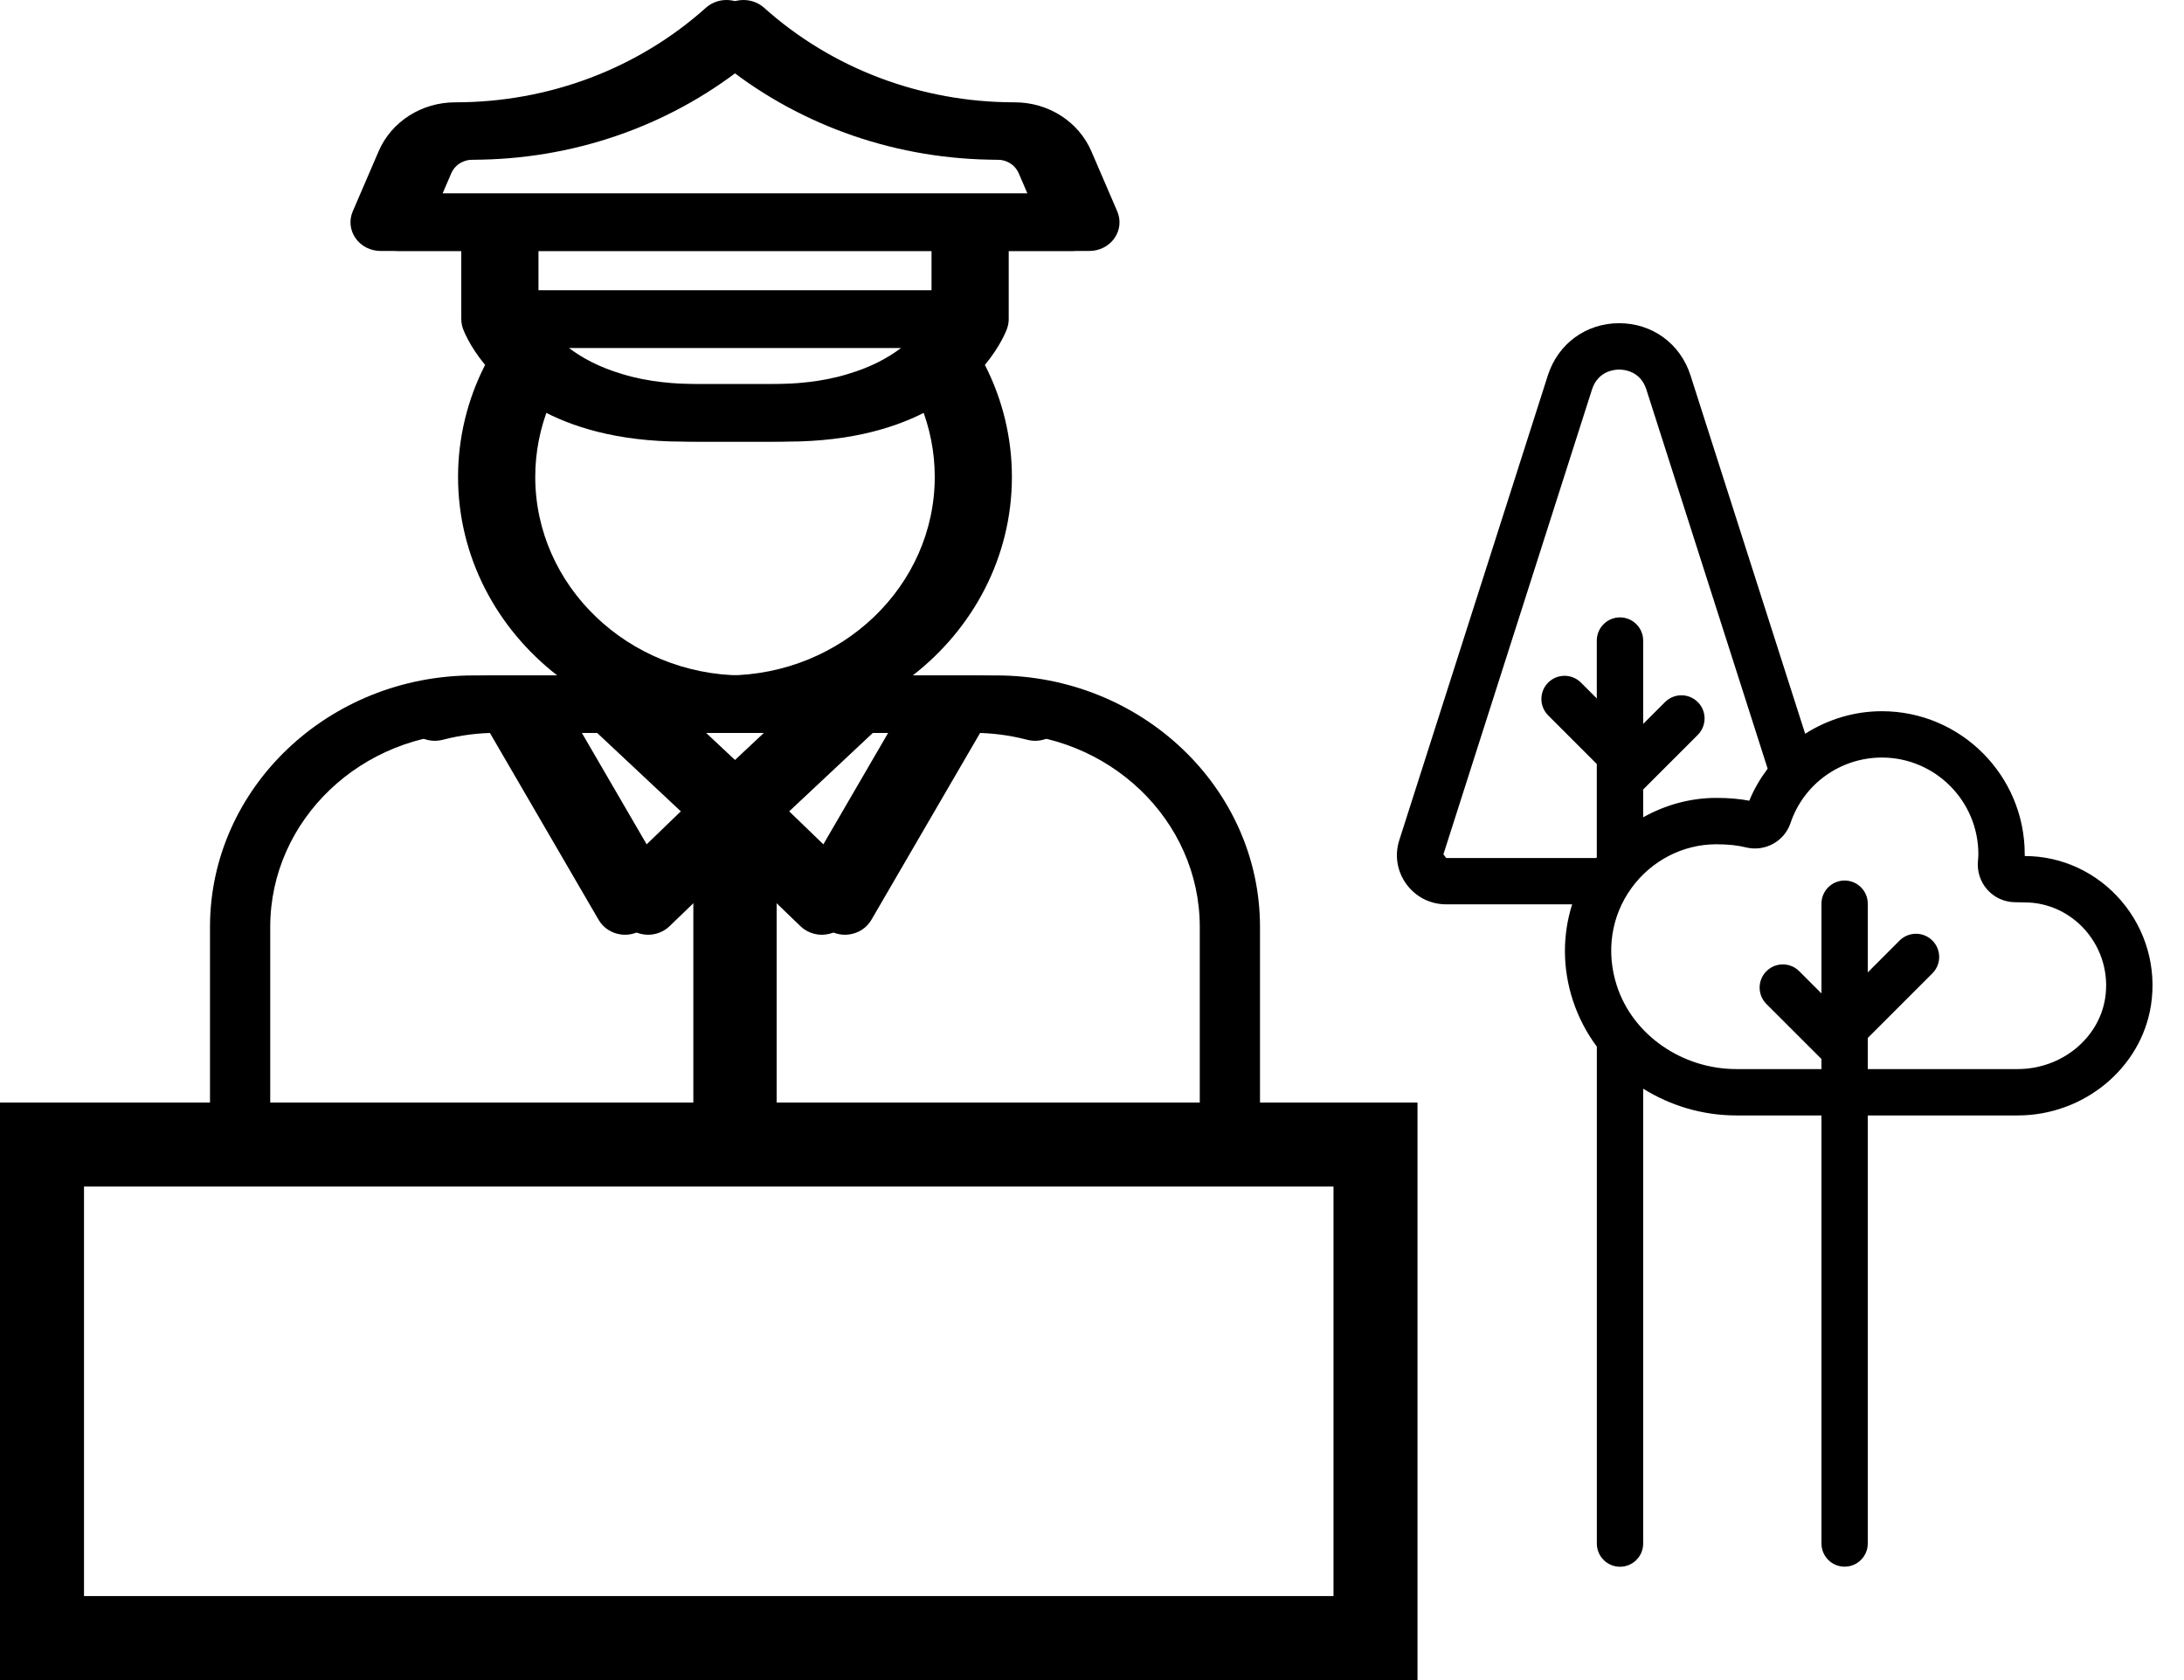
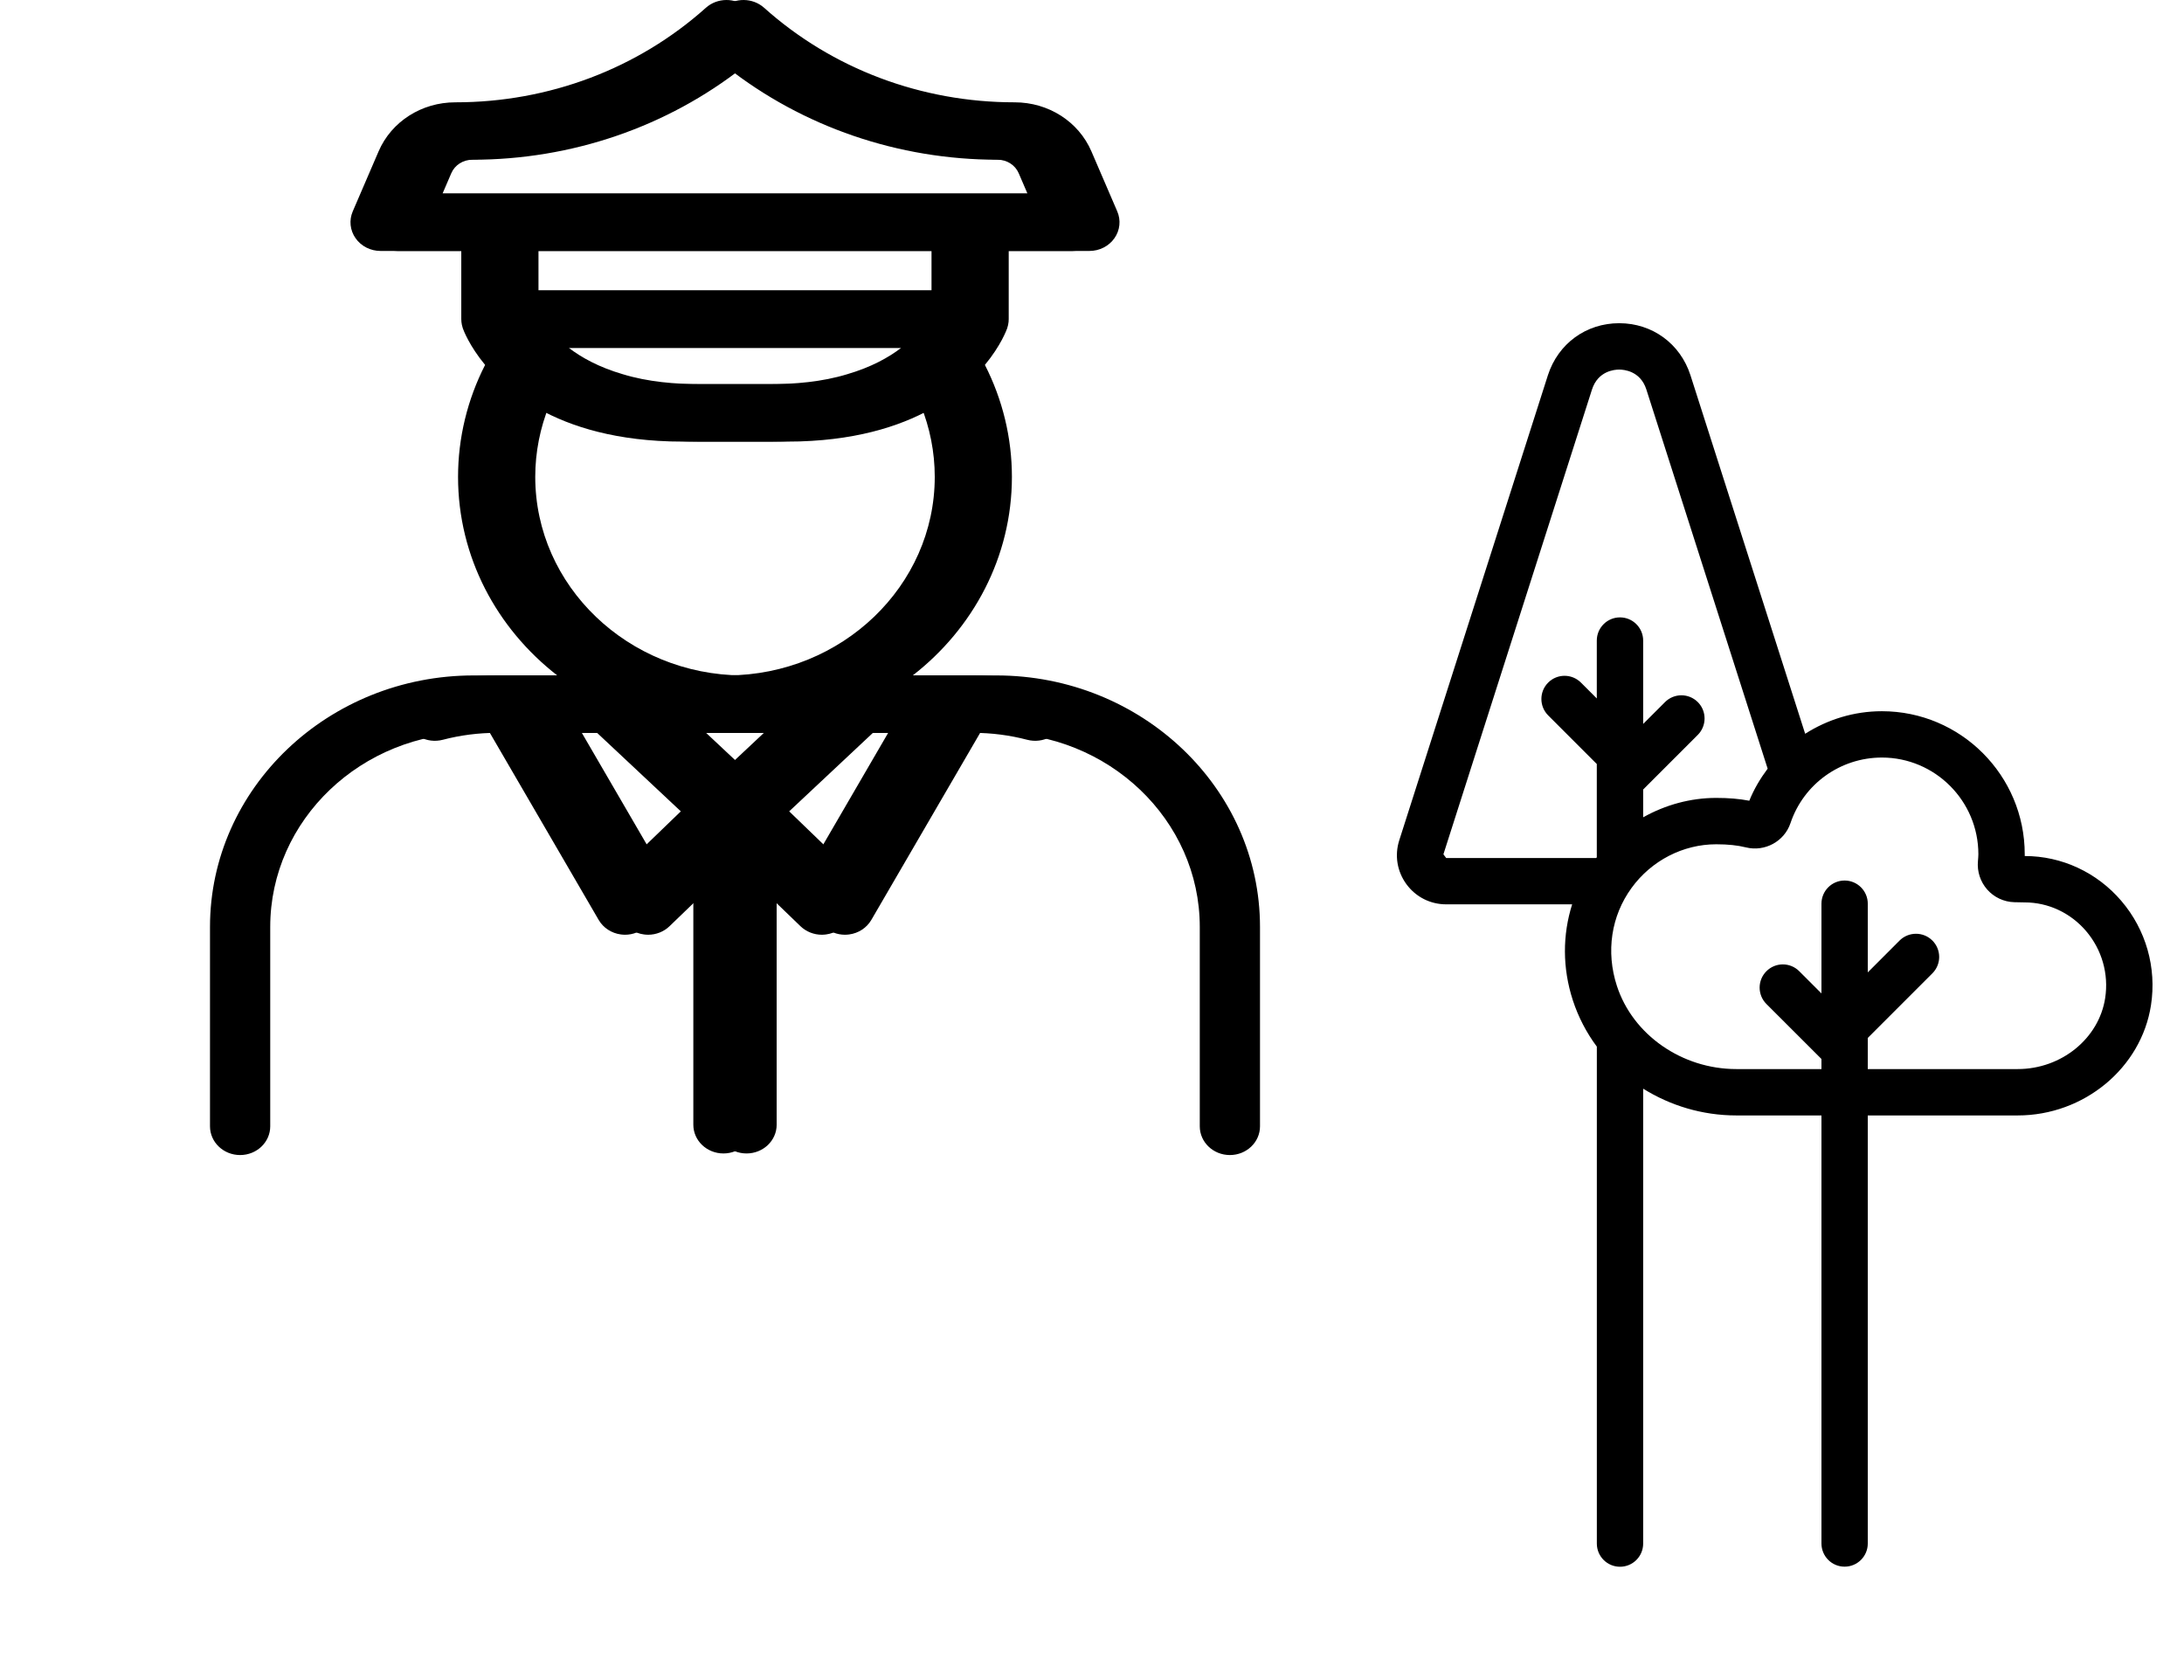
<svg xmlns="http://www.w3.org/2000/svg" width="52" height="40" viewBox="0 0 52 40" fill="none">
  <path d="M36.855 8.933L33.316 20.005C33.201 20.365 33.264 20.747 33.486 21.051C33.71 21.356 34.055 21.531 34.434 21.531H37.432C37.202 22.257 37.199 23.046 37.447 23.811C37.579 24.216 37.774 24.588 38.02 24.919V36.75C38.02 37.055 38.267 37.302 38.572 37.302C38.876 37.302 39.123 37.055 39.123 36.75V25.92C39.768 26.321 40.528 26.557 41.341 26.557H43.368V36.748C43.368 37.053 43.614 37.3 43.919 37.3C44.224 37.3 44.471 37.053 44.471 36.748V26.557H48.041C49.618 26.557 50.982 25.429 51.214 23.932C51.352 23.038 51.094 22.133 50.506 21.447C49.926 20.769 49.089 20.381 48.211 20.381H48.208C48.208 20.366 48.208 20.352 48.208 20.338C48.208 18.46 46.683 16.933 44.807 16.933C44.142 16.933 43.514 17.13 42.98 17.47L40.248 8.931C40.005 8.18 39.339 7.695 38.552 7.695C37.765 7.695 37.099 8.18 36.855 8.933ZM47.104 20.338C47.104 20.383 47.099 20.441 47.094 20.501C47.071 20.747 47.151 20.994 47.315 21.179C47.477 21.363 47.711 21.473 47.956 21.48C48.053 21.483 48.146 21.485 48.21 21.485C48.766 21.485 49.297 21.733 49.667 22.165C50.045 22.607 50.212 23.189 50.123 23.764C49.974 24.727 49.079 25.453 48.041 25.453H44.471V24.712L46.009 23.174C46.225 22.958 46.225 22.609 46.009 22.393C45.794 22.178 45.444 22.178 45.228 22.393L44.471 23.151V21.516C44.471 21.212 44.224 20.964 43.919 20.964C43.614 20.964 43.368 21.212 43.368 21.516V23.652L42.839 23.123C42.623 22.907 42.273 22.907 42.058 23.123C41.842 23.339 41.842 23.688 42.058 23.904L43.368 25.213V25.453H41.341C40.046 25.453 38.876 24.638 38.497 23.471C38.233 22.659 38.36 21.809 38.847 21.14C39.32 20.489 40.073 20.101 40.863 20.101C41.139 20.101 41.37 20.125 41.57 20.175C42.017 20.286 42.483 20.035 42.63 19.599C42.943 18.665 43.819 18.036 44.808 18.036C46.074 18.037 47.104 19.069 47.104 20.338ZM38.552 8.799C38.668 8.799 39.056 8.833 39.198 9.27L42.087 18.301C41.913 18.534 41.762 18.786 41.65 19.064C41.411 19.018 41.152 18.997 40.863 18.997C40.248 18.997 39.651 19.163 39.123 19.459V18.797L40.423 17.497C40.639 17.281 40.639 16.931 40.424 16.716C40.208 16.5 39.859 16.5 39.643 16.716L39.123 17.236V15.251C39.123 14.947 38.876 14.699 38.571 14.699C38.266 14.699 38.019 14.947 38.019 15.251V16.629L37.642 16.252C37.426 16.036 37.076 16.036 36.861 16.252C36.646 16.467 36.646 16.817 36.861 17.032L38.019 18.19V20.411C38.014 20.417 38.01 20.422 38.005 20.428H34.433L34.367 20.34L37.905 9.272C38.048 8.833 38.436 8.799 38.552 8.799Z" fill="black" />
  <path d="M23.721 16.081H21.732C23.172 14.963 24.093 13.259 24.093 11.354C24.093 10.426 23.872 9.514 23.45 8.688C23.829 8.23 23.967 7.855 23.981 7.815L23.982 7.81C23.998 7.763 24.009 7.713 24.014 7.661C24.015 7.653 24.015 7.644 24.015 7.636C24.016 7.623 24.017 7.611 24.017 7.598V5.975H25.938C26.177 5.975 26.401 5.862 26.534 5.672C26.667 5.483 26.692 5.243 26.601 5.032L25.986 3.604C25.68 2.894 24.963 2.436 24.159 2.436H24.156C21.932 2.436 19.815 1.637 18.193 0.185C17.921 -0.058 17.499 -0.062 17.223 0.176L17.083 0.296C15.479 1.676 13.407 2.436 11.247 2.436C10.442 2.436 9.725 2.894 9.419 3.604L8.804 5.032C8.713 5.243 8.738 5.483 8.871 5.672C9.004 5.862 9.228 5.975 9.467 5.975H11.388V7.598C11.388 7.611 11.389 7.623 11.39 7.636C11.39 7.644 11.39 7.652 11.391 7.661C11.396 7.713 11.407 7.763 11.424 7.81L11.425 7.814C11.439 7.855 11.576 8.229 11.955 8.687C11.533 9.514 11.311 10.426 11.311 11.353C11.311 13.258 12.233 14.962 13.674 16.081H11.829C11.265 16.081 10.704 16.153 10.163 16.295C9.782 16.395 9.557 16.771 9.662 17.135C9.767 17.499 10.161 17.713 10.543 17.613C10.96 17.504 11.393 17.448 11.829 17.448H12.214L14.805 21.902C14.914 22.091 15.11 22.219 15.334 22.248C15.366 22.252 15.399 22.255 15.432 22.255C15.622 22.255 15.806 22.182 15.941 22.052L17.059 20.974L17.058 26.778C17.058 27.156 17.379 27.462 17.775 27.462C18.171 27.462 18.492 27.156 18.492 26.778V20.974L19.609 22.052C19.745 22.182 19.929 22.255 20.119 22.255C20.151 22.255 20.184 22.252 20.217 22.248C20.44 22.219 20.636 22.091 20.746 21.902L23.337 17.448H23.721C26.393 17.448 28.566 19.521 28.566 22.069V26.816C28.566 27.194 28.887 27.5 29.283 27.5C29.679 27.5 30 27.194 30 26.816V22.069C30 18.767 27.183 16.081 23.721 16.081ZM18.342 17.821L17.775 18.352L16.811 17.448H17.651C17.668 17.448 17.685 17.449 17.702 17.449C17.72 17.449 17.737 17.448 17.755 17.448H18.739L18.342 17.821ZM21.731 8.377C20.825 9 19.681 9.147 18.592 9.147C17.963 9.147 17.334 9.147 16.704 9.147C16.075 9.147 15.428 9.093 14.826 8.909C14.259 8.743 13.843 8.512 13.543 8.282H21.863C21.86 8.284 21.856 8.286 21.853 8.289C21.814 8.319 21.773 8.348 21.731 8.377ZM10.745 4.124C10.829 3.929 11.026 3.803 11.247 3.803C13.611 3.803 15.886 3.021 17.701 1.593C19.516 3.022 21.784 3.803 24.156 3.803H24.159C24.379 3.803 24.576 3.929 24.66 4.123L24.869 4.608H10.537L10.745 4.124ZM22.584 5.975V6.915H12.821V5.975H22.584ZM12.744 11.353C12.744 10.766 12.859 10.187 13.079 9.646C13.821 10.095 14.874 10.462 16.349 10.509C16.36 10.509 16.371 10.509 16.381 10.51C16.476 10.512 16.571 10.514 16.669 10.514H18.736C18.834 10.514 18.93 10.512 19.024 10.51C19.034 10.509 19.045 10.509 19.055 10.509C20.53 10.462 21.583 10.095 22.326 9.646C22.546 10.187 22.66 10.766 22.66 11.354C22.66 13.952 20.451 16.067 17.73 16.081H17.675C14.954 16.066 12.744 13.951 12.744 11.353ZM15.594 20.442L13.853 17.448H14.766L16.191 18.784L16.76 19.317L15.594 20.442ZM19.956 20.442L18.79 19.317L20.784 17.448H21.697L19.956 20.442Z" fill="black" />
  <path d="M11.279 16.081H13.268C11.828 14.963 10.906 13.259 10.906 11.354C10.906 10.426 11.128 9.514 11.55 8.688C11.171 8.23 11.033 7.855 11.019 7.815L11.018 7.81C11.002 7.763 10.991 7.713 10.986 7.661C10.985 7.653 10.985 7.644 10.985 7.636C10.984 7.623 10.983 7.611 10.983 7.598V5.975H9.062C8.822 5.975 8.599 5.862 8.466 5.672C8.333 5.483 8.308 5.243 8.399 5.032L9.014 3.604C9.32 2.894 10.037 2.436 10.841 2.436H10.844C13.068 2.436 15.185 1.637 16.807 0.185C17.079 -0.058 17.501 -0.062 17.777 0.176L17.917 0.296C19.52 1.676 21.593 2.436 23.753 2.436C24.558 2.436 25.275 2.894 25.581 3.604L26.196 5.032C26.287 5.243 26.262 5.483 26.129 5.672C25.996 5.862 25.772 5.975 25.533 5.975H23.612V7.598C23.612 7.611 23.611 7.623 23.61 7.636C23.61 7.644 23.61 7.652 23.609 7.661C23.604 7.713 23.593 7.763 23.576 7.81L23.575 7.814C23.561 7.855 23.424 8.229 23.045 8.687C23.467 9.514 23.689 10.426 23.689 11.353C23.689 13.258 22.767 14.962 21.326 16.081H23.171C23.735 16.081 24.296 16.153 24.837 16.295C25.218 16.395 25.443 16.771 25.338 17.135C25.233 17.499 24.839 17.713 24.457 17.613C24.04 17.504 23.607 17.448 23.171 17.448H22.786L20.195 21.902C20.086 22.091 19.89 22.219 19.666 22.248C19.634 22.252 19.601 22.255 19.568 22.255C19.378 22.255 19.194 22.182 19.059 22.052L17.941 20.974L17.942 26.778C17.942 27.156 17.621 27.462 17.225 27.462C16.829 27.462 16.508 27.156 16.508 26.778V20.974L15.391 22.052C15.255 22.182 15.071 22.255 14.881 22.255C14.848 22.255 14.816 22.252 14.783 22.248C14.56 22.219 14.364 22.091 14.254 21.902L11.663 17.448H11.279C8.607 17.448 6.434 19.521 6.434 22.069V26.816C6.434 27.194 6.113 27.5 5.717 27.5C5.321 27.5 5 27.194 5 26.816V22.069C5 18.767 7.817 16.081 11.279 16.081ZM16.658 17.821L17.225 18.352L18.189 17.448H17.349C17.332 17.448 17.315 17.449 17.298 17.449C17.28 17.449 17.263 17.448 17.245 17.448H16.261L16.658 17.821ZM13.269 8.377C14.175 9 15.319 9.147 16.408 9.147C17.037 9.147 17.666 9.147 18.296 9.147C18.925 9.147 19.572 9.093 20.174 8.909C20.741 8.743 21.157 8.512 21.457 8.282H13.137C13.14 8.284 13.144 8.286 13.147 8.289C13.187 8.319 13.227 8.348 13.269 8.377ZM24.255 4.124C24.171 3.929 23.974 3.803 23.753 3.803C21.389 3.803 19.114 3.021 17.299 1.593C15.484 3.022 13.216 3.803 10.844 3.803H10.841C10.621 3.803 10.424 3.929 10.34 4.123L10.131 4.608H24.463L24.255 4.124ZM12.416 5.975V6.915H22.179V5.975H12.416ZM22.256 11.353C22.256 10.766 22.141 10.187 21.922 9.646C21.179 10.095 20.126 10.462 18.651 10.509C18.64 10.509 18.629 10.509 18.619 10.51C18.524 10.512 18.429 10.514 18.331 10.514H16.264C16.166 10.514 16.07 10.512 15.976 10.51C15.966 10.509 15.955 10.509 15.945 10.509C14.47 10.462 13.417 10.095 12.674 9.646C12.454 10.187 12.34 10.766 12.34 11.354C12.34 13.952 14.549 16.067 17.27 16.081H17.325C20.046 16.066 22.256 13.951 22.256 11.353ZM19.406 20.442L21.147 17.448H20.234L18.809 18.784L18.24 19.317L19.406 20.442ZM15.044 20.442L16.21 19.317L14.216 17.448H13.303L15.044 20.442Z" fill="black" />
-   <rect x="1" y="27.25" width="31.75" height="11.75" stroke="black" stroke-width="2" />
</svg>